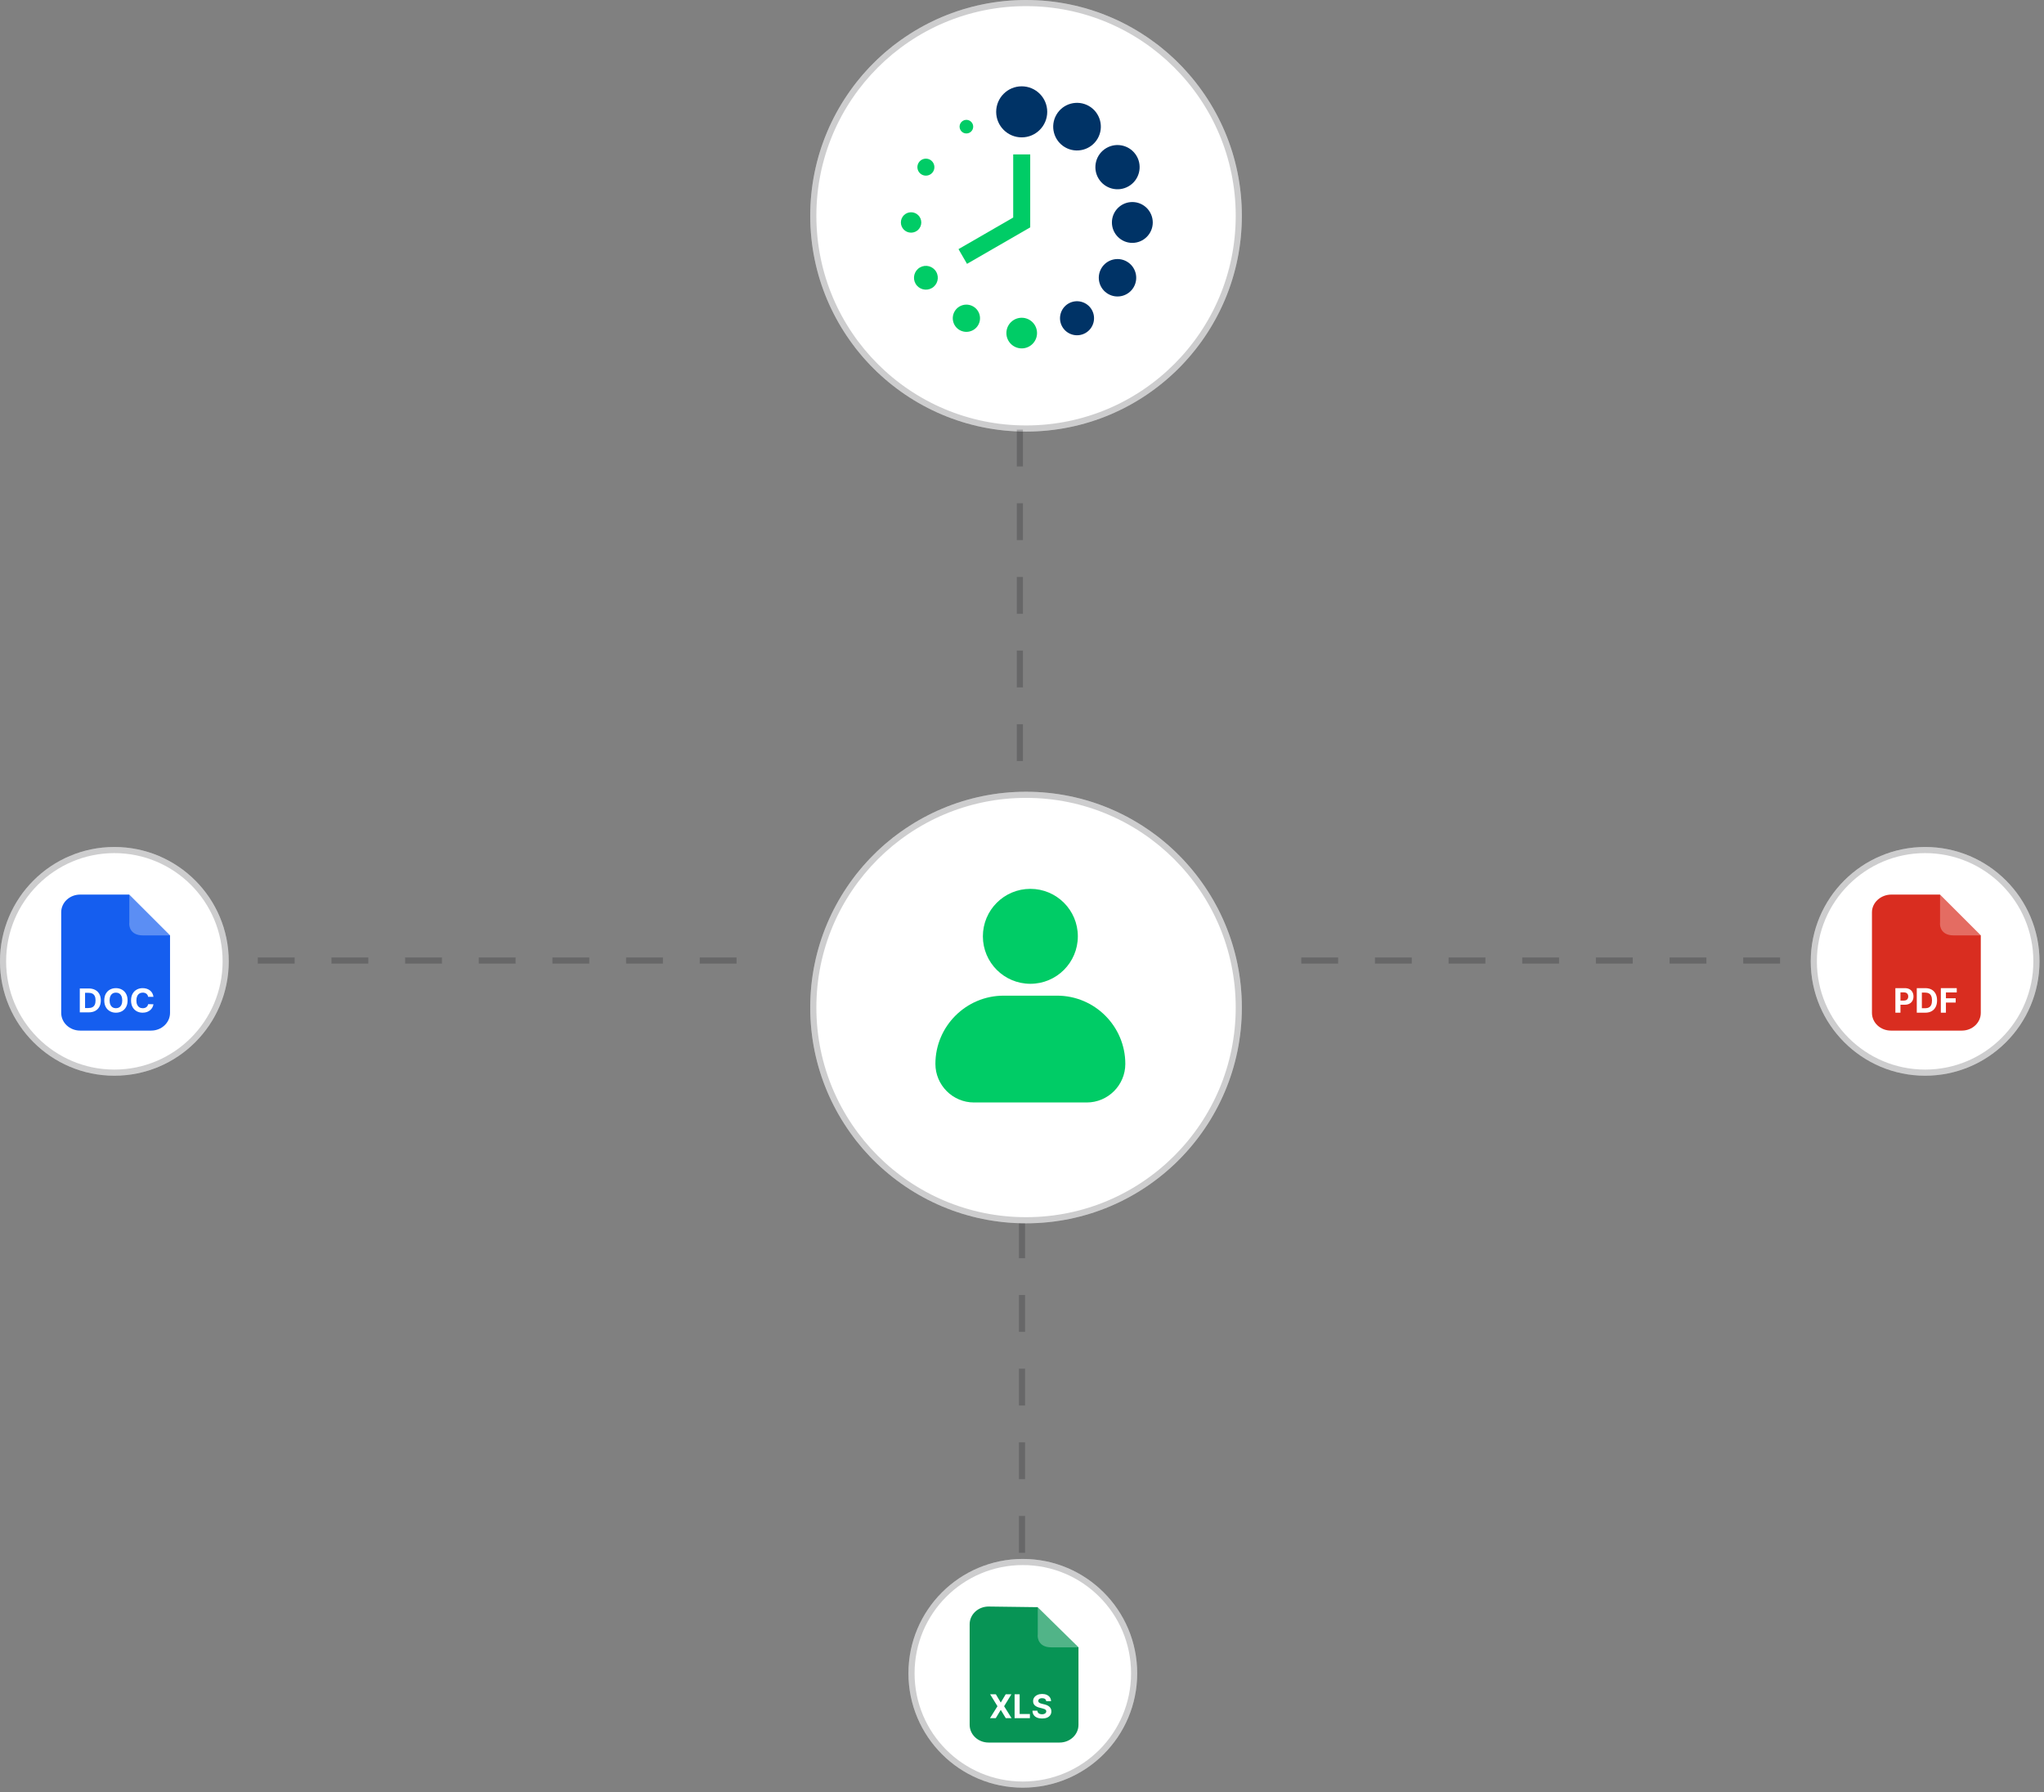
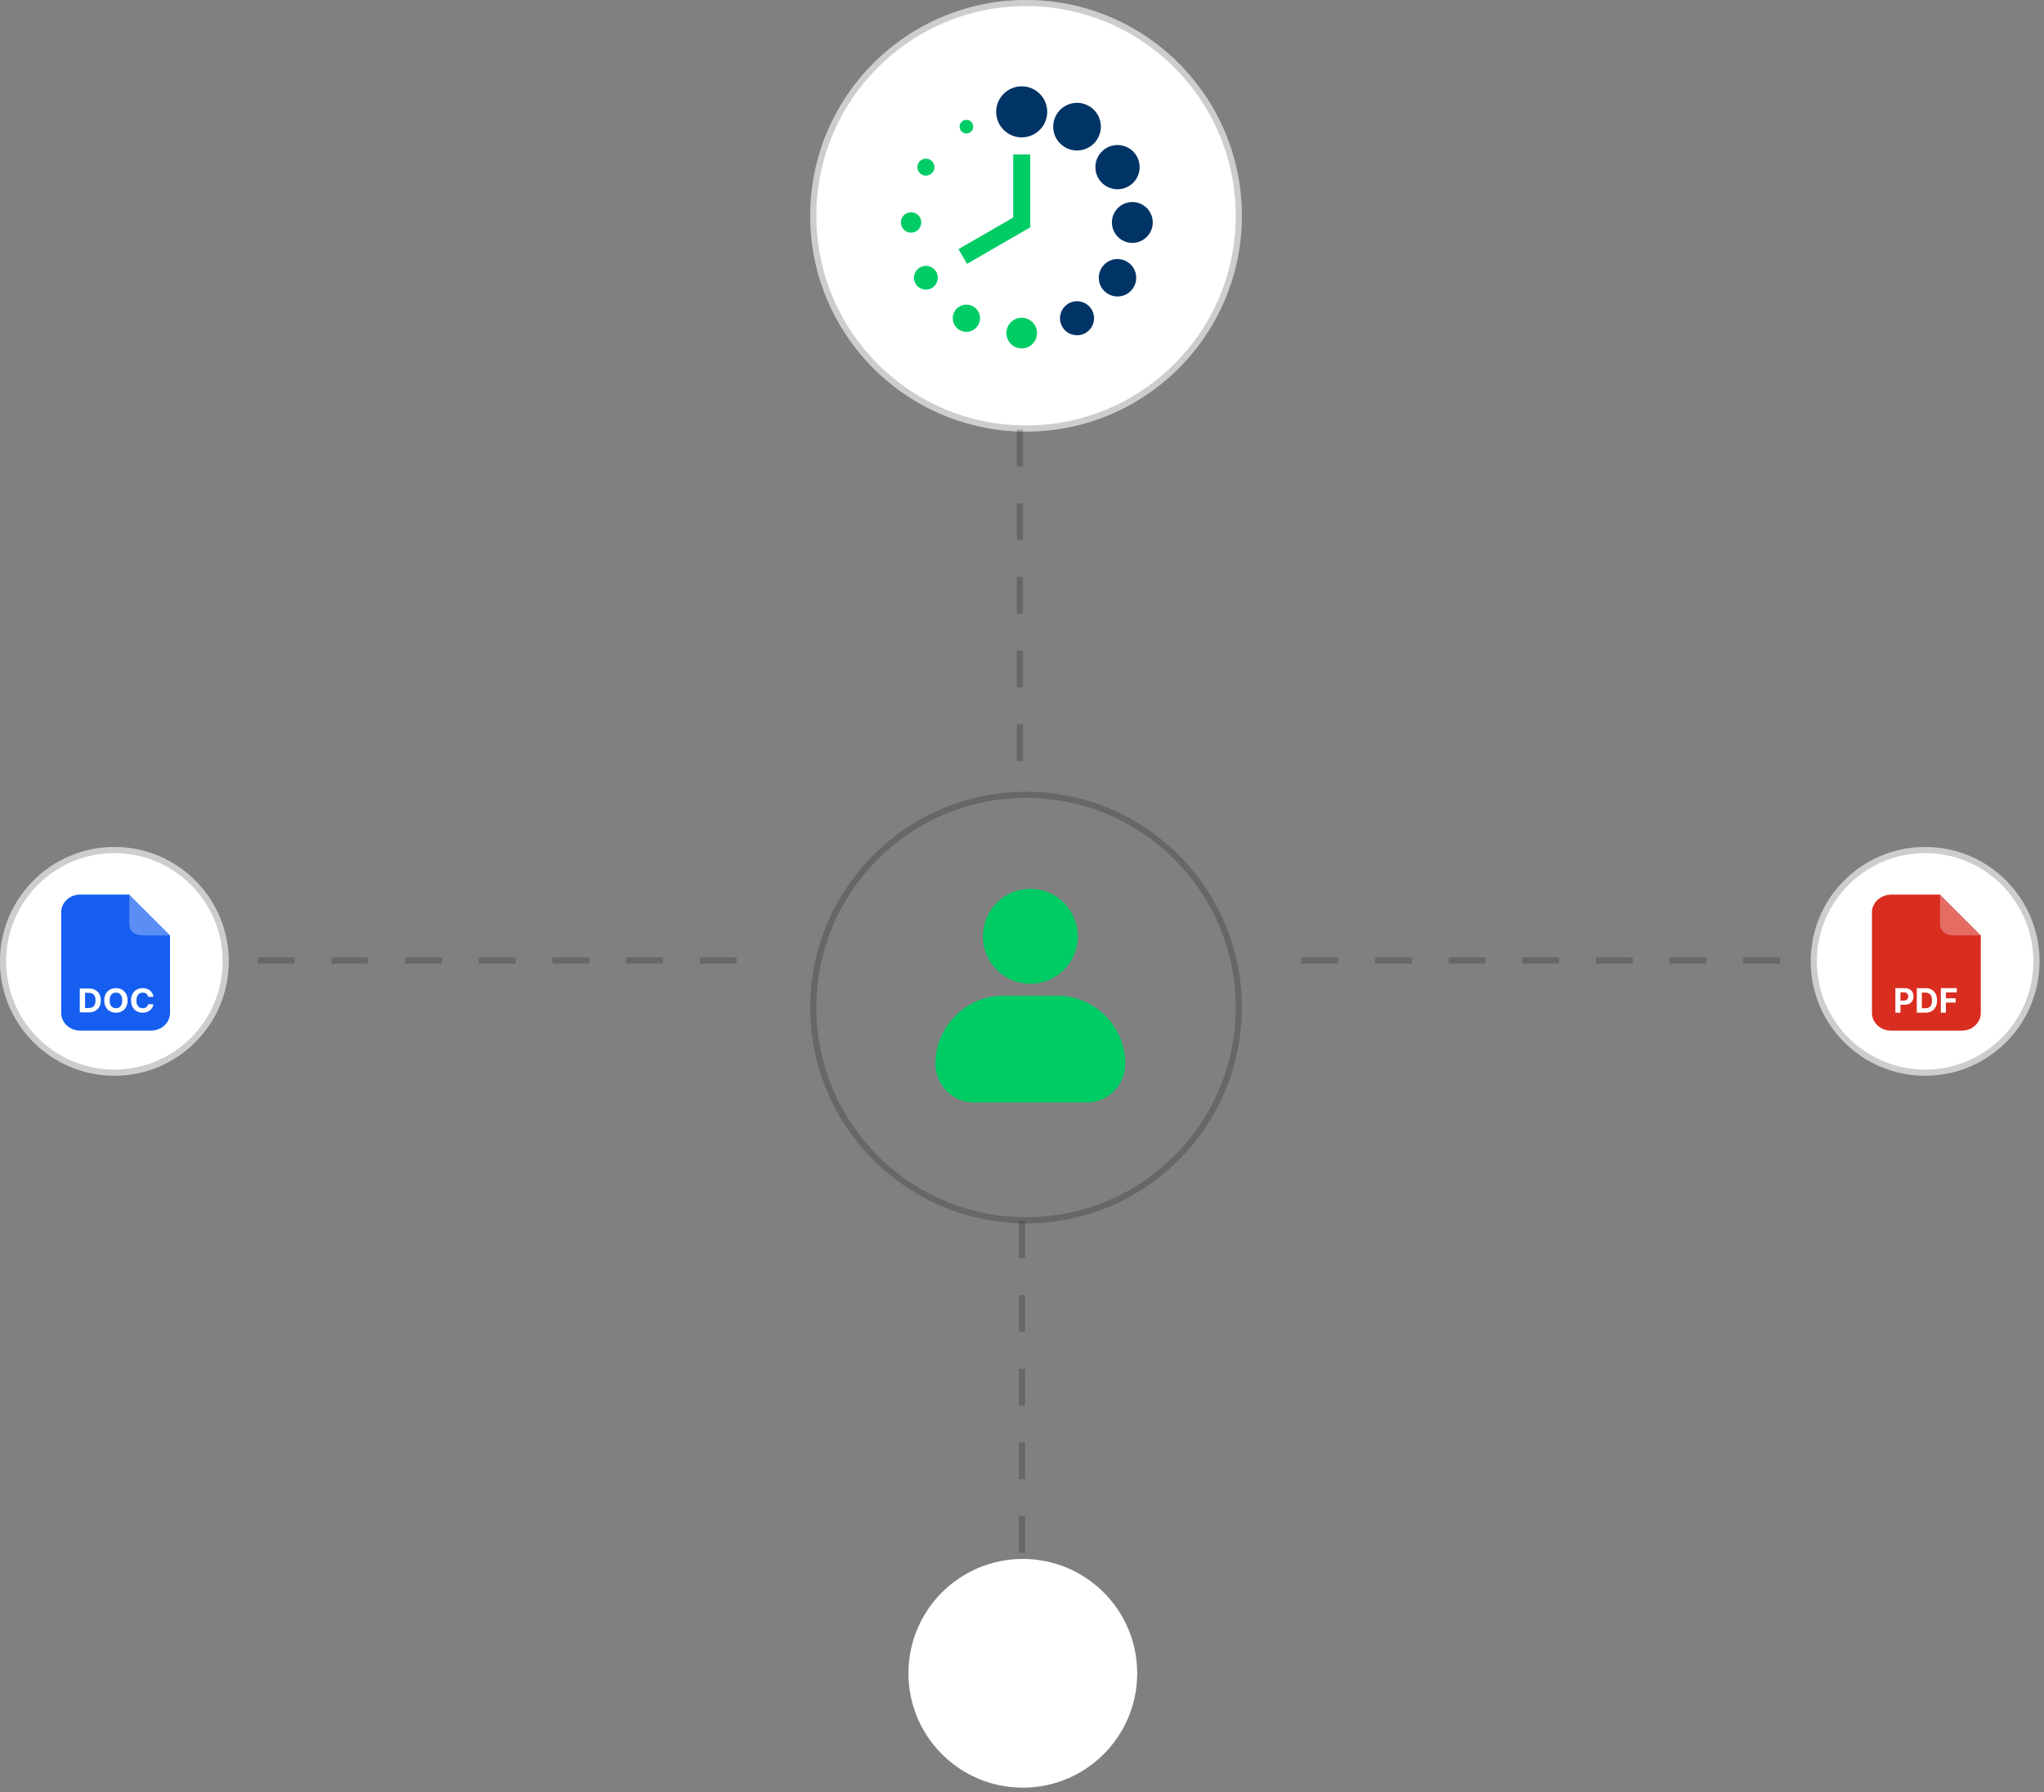
<svg xmlns="http://www.w3.org/2000/svg" width="333" height="292" viewBox="0 0 333 292" fill="none">
  <rect x="0" y="0" width="333" height="292" fill="#808080" stroke="none" />
  <line x1="42" y1="156.5" x2="122" y2="156.5" stroke="#09090B" stroke-opacity="0.2" stroke-dasharray="6 6" />
  <line x1="212" y1="156.5" x2="292" y2="156.5" stroke="#09090B" stroke-opacity="0.2" stroke-dasharray="6 6" />
  <circle cx="18.634" cy="18.634" r="18.634" transform="matrix(-1 0 0 1 332.267 138)" fill="white" />
  <circle cx="18.634" cy="18.634" r="18.134" transform="matrix(-1 0 0 1 332.267 138)" stroke="#09090B" stroke-opacity="0.2" />
  <g clip-path="url(#clip0_2021_1095)">
    <path fill-rule="evenodd" clip-rule="evenodd" d="M308.127 145.756H316.053L322.701 152.404V165.032C322.701 166.627 321.321 167.917 319.621 167.917H308.058C306.353 167.917 304.972 166.627 304.972 165.032V148.641C304.972 147.046 306.421 145.756 308.127 145.756Z" fill="#D92D20" />
    <path d="M316.067 150.277V145.756L322.701 152.404H318.278C316.288 152.404 315.975 150.986 316.067 150.277Z" fill="white" fill-opacity="0.3" />
    <path d="M308.787 165V161H310.332C310.629 161 310.882 161.058 311.092 161.174C311.301 161.288 311.46 161.448 311.57 161.652C311.681 161.855 311.736 162.09 311.736 162.355C311.736 162.621 311.68 162.855 311.568 163.059C311.456 163.262 311.293 163.42 311.08 163.533C310.868 163.646 310.612 163.703 310.311 163.703H309.326V163.025H310.177C310.337 163.025 310.468 162.997 310.571 162.941C310.676 162.884 310.754 162.805 310.805 162.705C310.857 162.604 310.883 162.487 310.883 162.355C310.883 162.223 310.857 162.107 310.805 162.008C310.754 161.908 310.676 161.83 310.571 161.775C310.467 161.719 310.334 161.691 310.173 161.691H309.615V165H308.787Z" fill="white" />
    <path d="M313.663 165H312.274V161H313.674C314.068 161 314.407 161.08 314.692 161.24C314.976 161.399 315.195 161.628 315.348 161.926C315.502 162.224 315.579 162.581 315.579 162.996C315.579 163.413 315.502 163.771 315.348 164.07C315.195 164.37 314.975 164.6 314.688 164.76C314.402 164.92 314.061 165 313.663 165ZM313.102 164.275H313.628C313.873 164.275 314.079 164.231 314.246 164.143C314.414 164.053 314.541 163.914 314.625 163.727C314.71 163.538 314.753 163.294 314.753 162.996C314.753 162.701 314.71 162.459 314.625 162.271C314.541 162.084 314.415 161.946 314.248 161.857C314.081 161.769 313.875 161.725 313.63 161.725H313.102V164.275Z" fill="white" />
    <path d="M316.193 165V161H318.787V161.697H317.021V162.65H318.614V163.348H317.021V165H316.193Z" fill="white" />
  </g>
  <circle cx="18.634" cy="18.634" r="18.634" transform="matrix(-1 0 0 1 37.267 138)" fill="white" />
  <circle cx="18.634" cy="18.634" r="18.134" transform="matrix(-1 0 0 1 37.267 138)" stroke="#09090B" stroke-opacity="0.2" />
  <g clip-path="url(#clip1_2021_1095)">
    <path fill-rule="evenodd" clip-rule="evenodd" d="M13.058 145.756H21.052L27.701 152.404V165.032C27.701 166.627 26.321 167.917 24.62 167.917H13.058C11.352 167.917 9.972 166.627 9.972 165.032V148.641C9.972 147.046 11.352 145.756 13.058 145.756Z" fill="#155EEF" />
    <path d="M14.438 164.947H13V161.053H14.45C14.858 161.053 15.209 161.131 15.504 161.287C15.798 161.442 16.024 161.664 16.183 161.954C16.343 162.245 16.423 162.592 16.423 162.996C16.423 163.402 16.343 163.75 16.183 164.042C16.024 164.333 15.797 164.557 15.5 164.713C15.204 164.869 14.85 164.947 14.438 164.947ZM13.858 164.241H14.402C14.656 164.241 14.869 164.198 15.042 164.112C15.216 164.025 15.347 163.89 15.434 163.707C15.523 163.523 15.567 163.286 15.567 162.996C15.567 162.708 15.523 162.473 15.434 162.291C15.347 162.108 15.217 161.974 15.044 161.888C14.871 161.802 14.658 161.759 14.404 161.759H13.858V164.241Z" fill="white" />
    <path d="M20.786 163C20.786 163.425 20.702 163.786 20.534 164.084C20.368 164.381 20.14 164.609 19.853 164.766C19.566 164.922 19.244 165 18.886 165C18.526 165 18.202 164.921 17.916 164.764C17.629 164.607 17.403 164.38 17.236 164.082C17.07 163.784 16.987 163.423 16.987 163C16.987 162.575 17.07 162.214 17.236 161.916C17.403 161.619 17.629 161.392 17.916 161.236C18.202 161.079 18.526 161 18.886 161C19.244 161 19.566 161.079 19.853 161.236C20.14 161.392 20.368 161.619 20.534 161.916C20.702 162.214 20.786 162.575 20.786 163ZM19.916 163C19.916 162.725 19.873 162.493 19.787 162.304C19.703 162.115 19.583 161.972 19.429 161.875C19.274 161.777 19.093 161.728 18.886 161.728C18.679 161.728 18.498 161.777 18.343 161.875C18.189 161.972 18.069 162.115 17.983 162.304C17.898 162.493 17.856 162.725 17.856 163C17.856 163.275 17.898 163.507 17.983 163.696C18.069 163.885 18.189 164.028 18.343 164.125C18.498 164.223 18.679 164.272 18.886 164.272C19.093 164.272 19.274 164.223 19.429 164.125C19.583 164.028 19.703 163.885 19.787 163.696C19.873 163.507 19.916 163.275 19.916 163Z" fill="white" />
    <path d="M25 162.416H24.133C24.117 162.309 24.084 162.213 24.035 162.129C23.986 162.044 23.924 161.972 23.847 161.913C23.771 161.853 23.682 161.807 23.582 161.776C23.483 161.744 23.375 161.728 23.259 161.728C23.049 161.728 22.866 161.778 22.71 161.878C22.555 161.977 22.434 162.122 22.348 162.312C22.262 162.501 22.219 162.73 22.219 163C22.219 163.278 22.262 163.511 22.348 163.7C22.435 163.888 22.556 164.031 22.712 164.127C22.868 164.224 23.048 164.272 23.253 164.272C23.368 164.272 23.474 164.257 23.572 164.228C23.671 164.199 23.759 164.157 23.835 164.101C23.912 164.044 23.975 163.975 24.026 163.894C24.077 163.812 24.113 163.72 24.133 163.616L25 163.62C24.978 163.798 24.921 163.971 24.832 164.137C24.743 164.302 24.624 164.449 24.473 164.58C24.324 164.709 24.146 164.812 23.938 164.888C23.732 164.963 23.499 165 23.239 165C22.877 165 22.554 164.921 22.269 164.764C21.985 164.607 21.76 164.38 21.595 164.082C21.431 163.784 21.35 163.423 21.35 163C21.35 162.575 21.433 162.214 21.599 161.916C21.765 161.619 21.991 161.392 22.277 161.236C22.562 161.079 22.883 161 23.239 161C23.474 161 23.692 161.032 23.893 161.095C24.095 161.158 24.274 161.251 24.43 161.373C24.585 161.493 24.712 161.641 24.81 161.816C24.909 161.99 24.972 162.191 25 162.416Z" fill="white" />
    <path d="M21.067 150.277V145.756L27.701 152.404H23.278C21.288 152.404 20.975 150.986 21.067 150.277Z" fill="white" fill-opacity="0.3" />
  </g>
  <line x1="166.5" y1="199" x2="166.5" y2="258" stroke="#09090B" stroke-opacity="0.2" stroke-dasharray="6 6" />
  <circle cx="18.634" cy="18.634" r="18.634" transform="matrix(-1 0 0 1 185.267 254)" fill="white" />
-   <circle cx="18.634" cy="18.634" r="18.134" transform="matrix(-1 0 0 1 185.267 254)" stroke="#09090B" stroke-opacity="0.2" />
  <g clip-path="url(#clip2_2021_1095)">
    <path fill-rule="evenodd" clip-rule="evenodd" d="M161.058 261.756L169.052 261.859L175.701 268.404V281.032C175.701 282.627 174.321 283.917 172.621 283.917H161.058C159.352 283.917 157.972 282.627 157.972 281.032V264.641C157.972 263.046 159.352 261.756 161.058 261.756Z" fill="#079455" />
-     <path d="M162.241 276.053L163.026 277.38H163.056L163.845 276.053H164.774L163.587 277.999L164.801 279.945H163.855L163.056 278.617H163.026L162.228 279.945H161.285L162.503 277.999L161.308 276.053H162.241Z" fill="white" />
    <path d="M165.295 279.945V276.053H166.118V279.267H167.787V279.945H165.295Z" fill="white" />
    <path d="M170.443 277.172C170.428 277.019 170.363 276.9 170.247 276.815C170.132 276.73 169.976 276.688 169.778 276.688C169.644 276.688 169.53 276.707 169.438 276.745C169.345 276.782 169.274 276.833 169.225 276.899C169.177 276.965 169.153 277.039 169.153 277.123C169.15 277.193 169.165 277.254 169.196 277.305C169.229 277.357 169.274 277.402 169.331 277.44C169.388 277.477 169.454 277.509 169.529 277.537C169.604 277.564 169.684 277.587 169.769 277.606L170.118 277.689C170.288 277.727 170.444 277.778 170.586 277.841C170.728 277.905 170.851 277.983 170.954 278.075C171.058 278.168 171.139 278.276 171.196 278.402C171.254 278.527 171.284 278.671 171.285 278.833C171.284 279.071 171.223 279.278 171.103 279.453C170.984 279.626 170.811 279.761 170.586 279.857C170.362 279.952 170.091 280 169.774 280C169.46 280 169.186 279.952 168.953 279.856C168.721 279.759 168.54 279.617 168.41 279.428C168.28 279.238 168.213 279.003 168.206 278.723H169.003C169.012 278.854 169.049 278.962 169.115 279.05C169.182 279.136 169.271 279.201 169.383 279.246C169.496 279.289 169.623 279.31 169.765 279.31C169.904 279.31 170.025 279.29 170.128 279.249C170.232 279.209 170.312 279.152 170.369 279.08C170.426 279.008 170.455 278.925 170.455 278.831C170.455 278.744 170.429 278.67 170.377 278.611C170.326 278.551 170.251 278.501 170.152 278.459C170.055 278.417 169.935 278.379 169.793 278.345L169.369 278.238C169.041 278.159 168.782 278.034 168.592 277.864C168.402 277.694 168.308 277.466 168.309 277.178C168.308 276.943 168.37 276.737 168.497 276.561C168.625 276.384 168.801 276.247 169.024 276.148C169.247 276.049 169.5 276 169.784 276C170.073 276 170.325 276.049 170.54 276.148C170.757 276.247 170.925 276.384 171.046 276.561C171.166 276.737 171.228 276.941 171.232 277.172H170.443Z" fill="white" />
    <path d="M169.067 266.277V261.756L175.701 268.404H171.278C169.288 268.404 168.975 266.986 169.067 266.277Z" fill="white" fill-opacity="0.3" />
  </g>
  <circle cx="35.159" cy="35.159" r="35.159" transform="matrix(-1 0 0 1 202.318 0)" fill="white" />
  <circle cx="35.159" cy="35.159" r="34.659" transform="matrix(-1 0 0 1 202.318 0)" stroke="#09090B" stroke-opacity="0.2" />
  <path d="M167.839 37.047V25.154H165.066V35.444L156.155 40.591L157.541 42.99L167.839 37.047Z" fill="#00CC66" />
  <path d="M177.406 17.274C175.544 16.205 173.171 16.841 172.105 18.696C171.032 20.551 171.666 22.928 173.523 24.001C175.376 25.067 177.753 24.434 178.825 22.576C179.898 20.722 179.259 18.347 177.406 17.274Z" fill="#003366" />
  <path d="M158.551 49.933C157.489 49.318 156.13 49.681 155.518 50.745C154.909 51.804 155.272 53.163 156.33 53.773C157.392 54.385 158.751 54.022 159.363 52.963C159.975 51.901 159.612 50.545 158.551 49.933Z" fill="#00CC66" />
  <path d="M183.862 30.354C185.59 29.36 186.174 27.153 185.183 25.431C184.181 23.709 181.983 23.118 180.255 24.115C178.533 25.109 177.943 27.315 178.939 29.038C179.936 30.76 182.14 31.35 183.862 30.354Z" fill="#003366" />
  <path d="M149.875 43.575C148.946 44.111 148.627 45.3 149.163 46.226C149.699 47.155 150.888 47.471 151.814 46.935C152.743 46.402 153.059 45.213 152.523 44.287C151.987 43.358 150.801 43.039 149.875 43.575Z" fill="#00CC66" />
  <path d="M184.473 32.918C182.637 32.918 181.148 34.41 181.148 36.246C181.148 38.081 182.637 39.574 184.473 39.574C186.309 39.574 187.804 38.081 187.804 36.246C187.798 34.407 186.309 32.918 184.473 32.918Z" fill="#003366" />
  <path d="M150.092 36.246C150.092 35.328 149.347 34.583 148.429 34.583C147.511 34.583 146.767 35.328 146.767 36.246C146.767 37.164 147.511 37.908 148.429 37.908C149.35 37.908 150.092 37.164 150.092 36.246Z" fill="#00CC66" />
  <path d="M183.586 42.617C182.129 41.775 180.26 42.273 179.421 43.732C178.576 45.189 179.074 47.055 180.537 47.897C181.993 48.739 183.862 48.241 184.701 46.781C185.541 45.322 185.042 43.459 183.586 42.617Z" fill="#003366" />
  <path d="M150.151 28.434C150.812 28.816 151.662 28.588 152.044 27.928C152.426 27.264 152.198 26.417 151.537 26.032C150.874 25.653 150.027 25.878 149.642 26.541C149.26 27.205 149.488 28.052 150.151 28.434Z" fill="#00CC66" />
  <path d="M174.076 49.451C172.754 50.217 172.3 51.915 173.063 53.239C173.827 54.566 175.527 55.018 176.849 54.255C178.175 53.488 178.63 51.793 177.867 50.466C177.098 49.142 175.403 48.687 174.076 49.451Z" fill="#003366" />
  <path d="M157.996 21.596C158.524 21.293 158.708 20.61 158.399 20.082C158.096 19.552 157.416 19.37 156.886 19.676C156.358 19.982 156.174 20.659 156.482 21.19C156.785 21.721 157.465 21.905 157.996 21.596Z" fill="#00CC66" />
  <path d="M166.453 51.772C165.074 51.772 163.956 52.89 163.956 54.268C163.956 55.646 165.074 56.765 166.453 56.765C167.831 56.765 168.949 55.646 168.949 54.268C168.949 52.89 167.831 51.772 166.453 51.772Z" fill="#00CC66" />
  <path d="M170.61 18.223C170.61 20.519 168.749 22.382 166.452 22.382C164.156 22.382 162.293 20.519 162.293 18.223C162.293 15.927 164.156 14.064 166.452 14.064C168.749 14.064 170.61 15.927 170.61 18.223Z" fill="#003366" />
-   <circle cx="35.159" cy="35.159" r="35.159" transform="matrix(-1 0 0 1 202.318 129)" fill="white" />
  <circle cx="35.159" cy="35.159" r="34.659" transform="matrix(-1 0 0 1 202.318 129)" stroke="#09090B" stroke-opacity="0.2" />
  <path d="M177.047 179.629C180.509 179.629 183.332 176.806 183.332 173.344C183.332 167.214 178.343 162.225 172.213 162.225H163.511C157.381 162.225 152.392 167.214 152.392 173.344C152.392 176.806 155.215 179.629 158.677 179.629H177.047Z" fill="#00CC66" />
  <path d="M160.127 152.557C160.127 156.83 163.588 160.292 167.862 160.292C172.135 160.292 175.597 156.83 175.597 152.557C175.597 148.283 172.135 144.822 167.862 144.822C163.588 144.822 160.127 148.283 160.127 152.557Z" fill="#00CC66" />
  <line x1="166.153" y1="70" x2="166.153" y2="129" stroke="#09090B" stroke-opacity="0.2" stroke-dasharray="6 6" />
  <defs>
    <clipPath id="clip0_2021_1095">
      <rect width="22.161" height="22.161" fill="white" transform="translate(302.756 145.756)" />
    </clipPath>
    <clipPath id="clip1_2021_1095">
      <rect width="22.161" height="22.161" fill="white" transform="translate(7.756 145.756)" />
    </clipPath>
    <clipPath id="clip2_2021_1095">
-       <rect width="22.161" height="22.161" fill="white" transform="translate(155.756 261.756)" />
-     </clipPath>
+       </clipPath>
  </defs>
</svg>